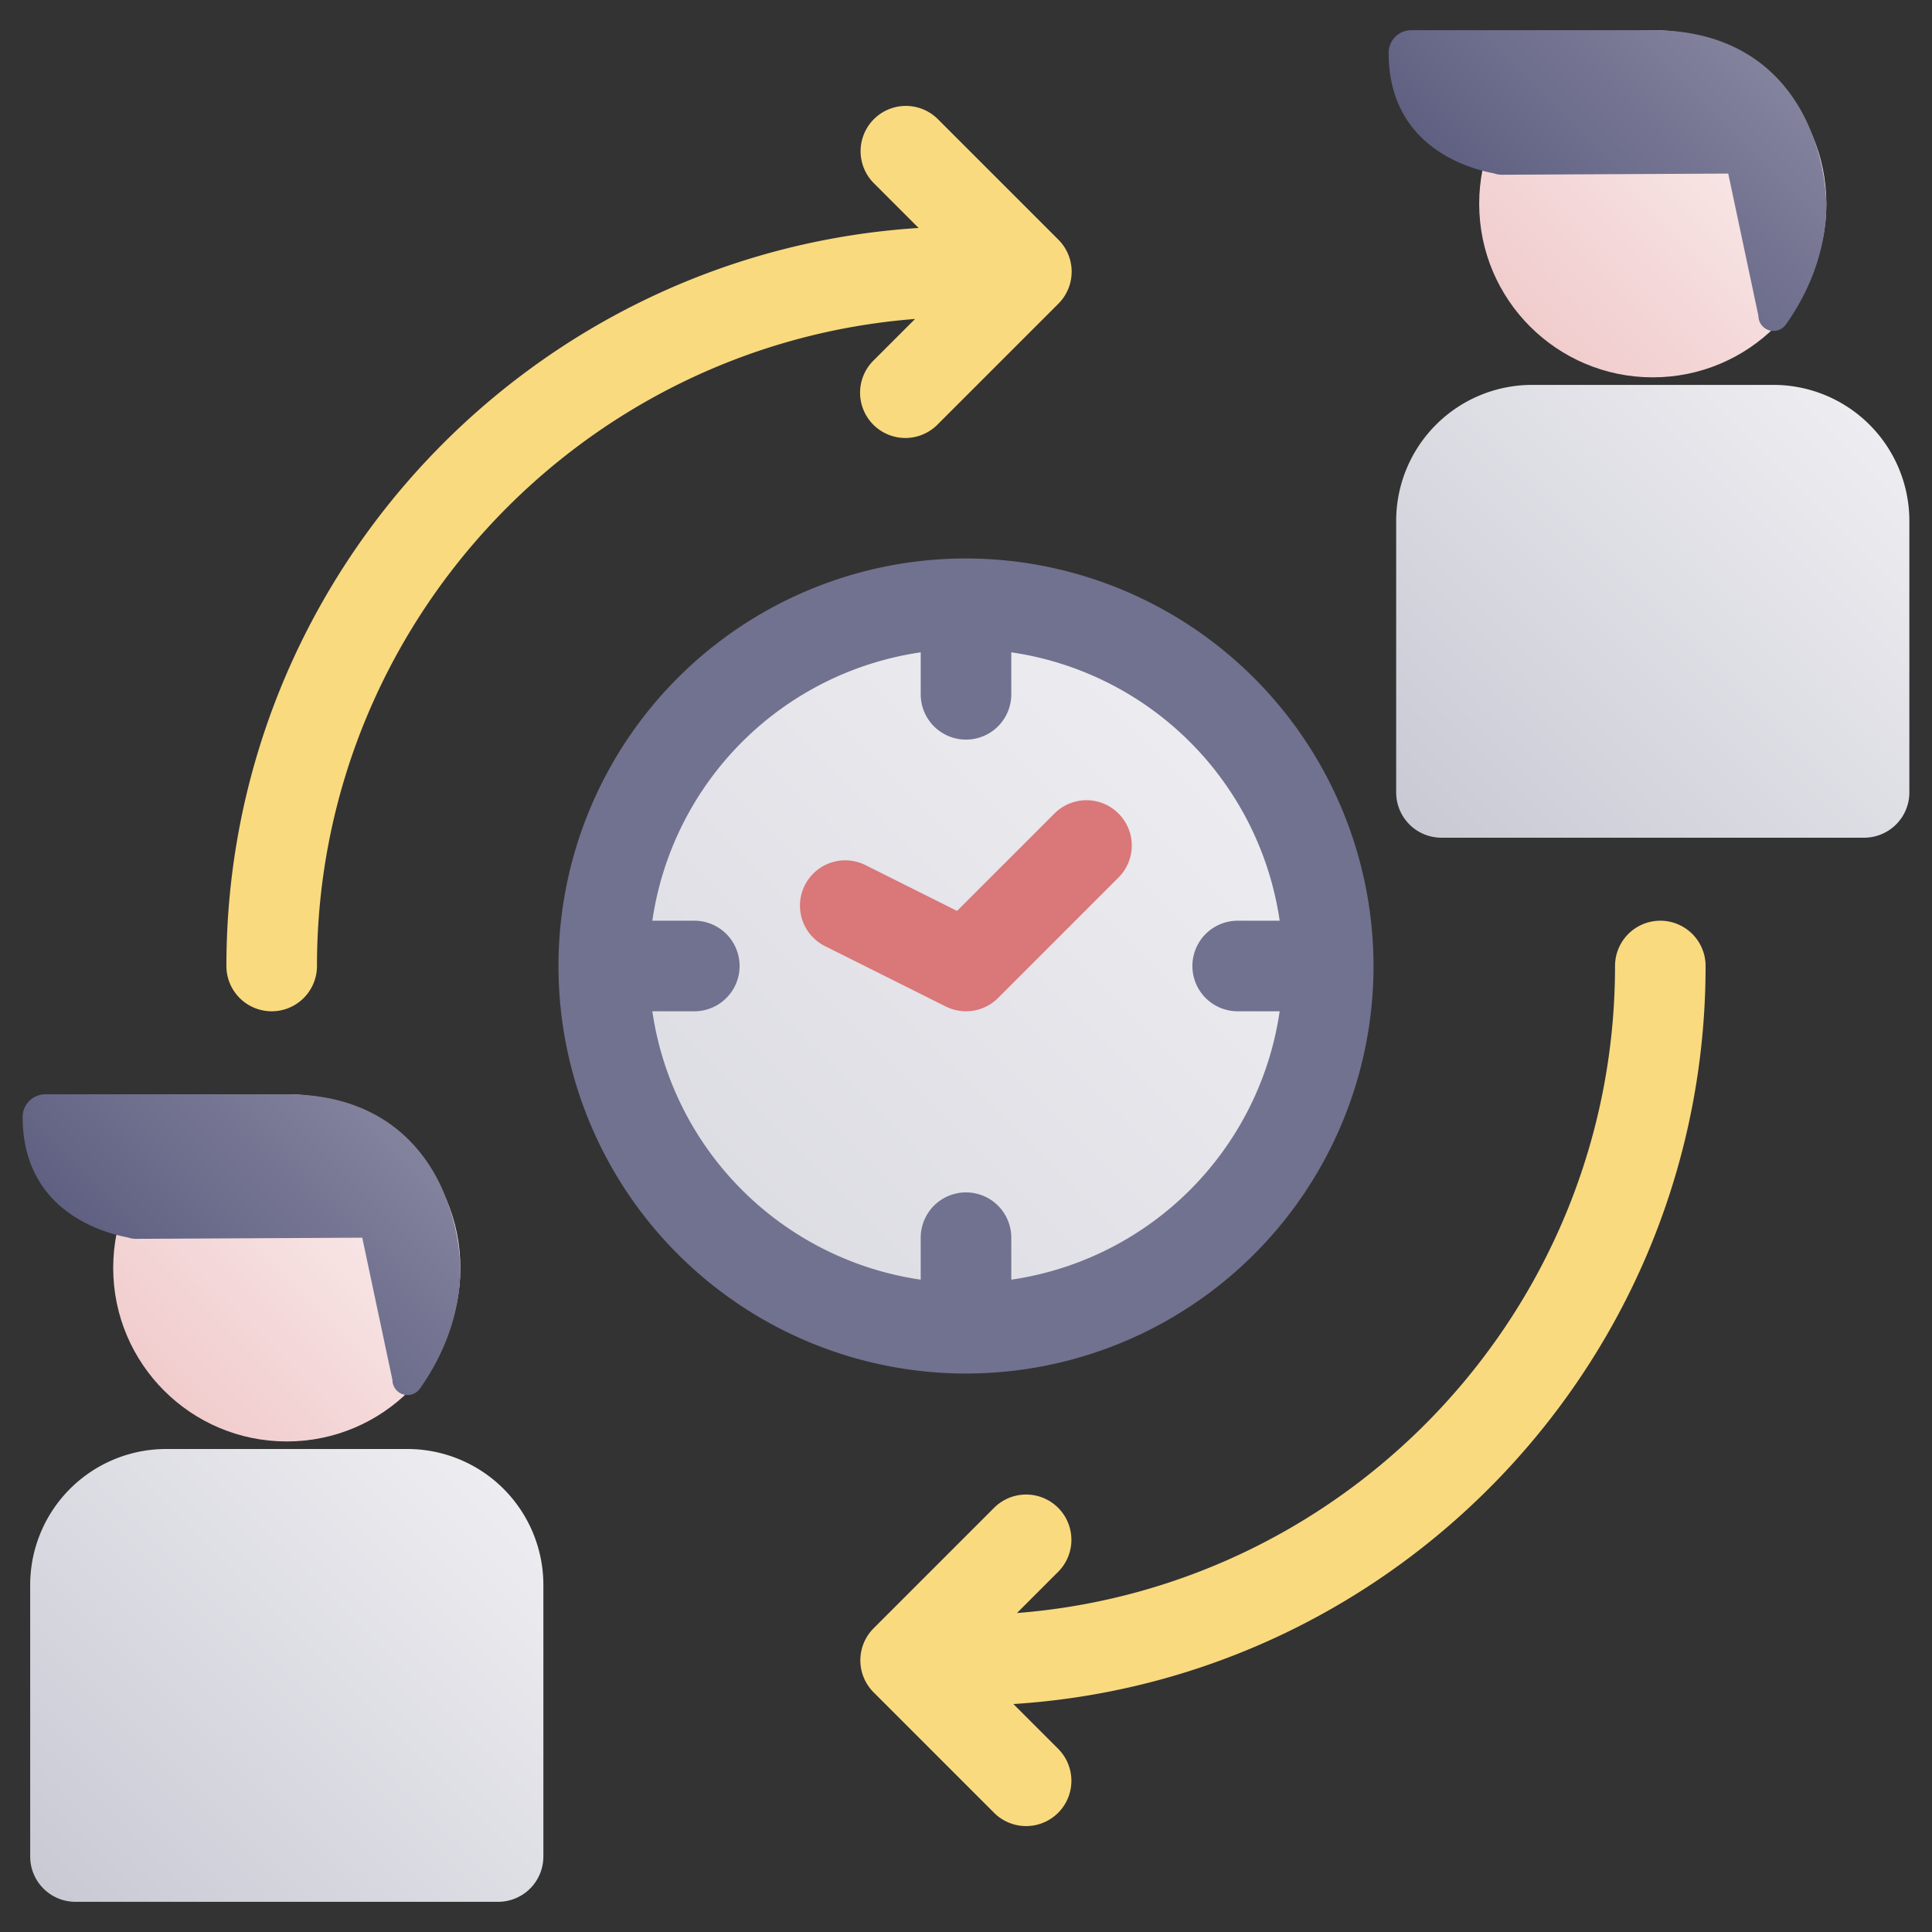
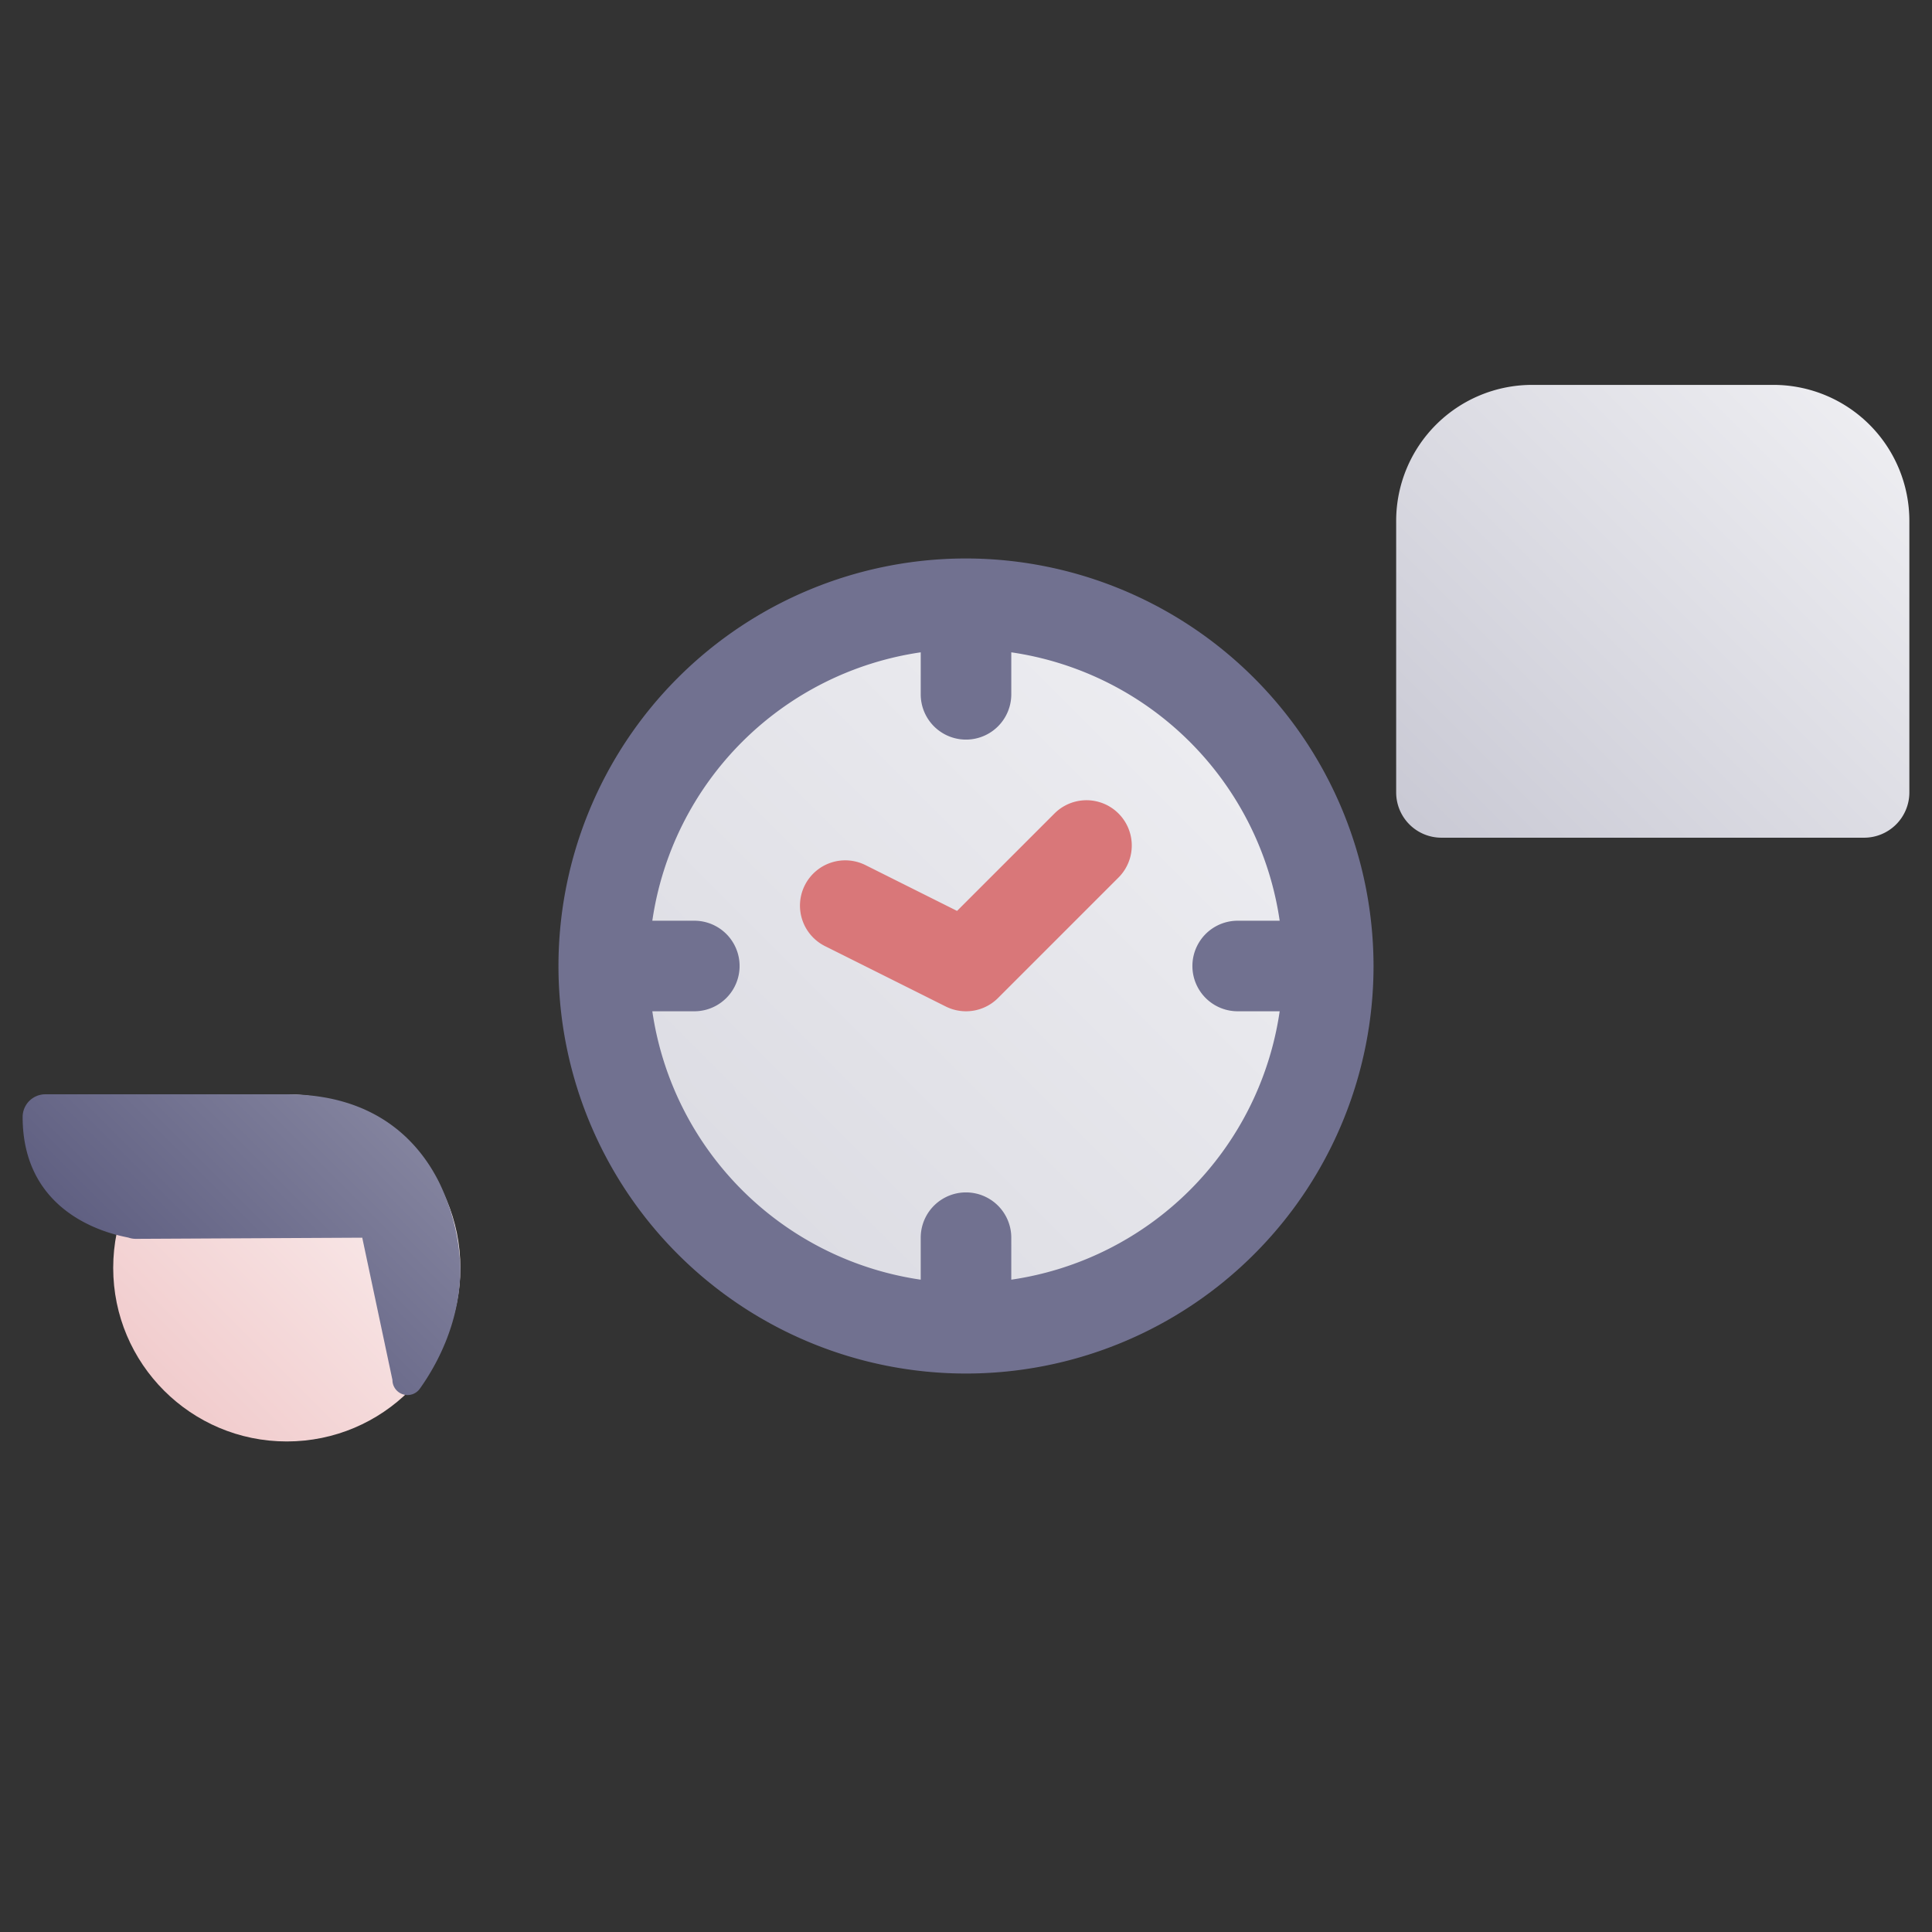
<svg xmlns="http://www.w3.org/2000/svg" xmlns:xlink="http://www.w3.org/1999/xlink" width="1024" height="1024" viewBox="0 0 512 512">
  <rect x="0" y="0" width="512" height="512" fill="#333333" stroke="none" />
  <linearGradient id="New_Gradient_Swatch_22" gradientUnits="userSpaceOnUse" x1="188.118" x2="323.882" y1="323.882" y2="188.118">
    <stop offset=".011" stop-color="#dcdce3" />
    <stop offset="1" stop-color="#ededf1" />
  </linearGradient>
  <linearGradient id="New_Gradient_Swatch_1" gradientUnits="userSpaceOnUse" x1="43.488" x2="108.512" y1="368.512" y2="303.488">
    <stop offset=".004" stop-color="#f1cccd" />
    <stop offset="1" stop-color="#faeeee" />
  </linearGradient>
  <linearGradient id="New_Gradient_Swatch_4" gradientUnits="userSpaceOnUse" x1="19.035" x2="132.965" y1="508.006" y2="394.077">
    <stop offset=".011" stop-color="#cacad5" />
    <stop offset="1" stop-color="#ededf1" />
  </linearGradient>
  <linearGradient id="New_Gradient_Swatch_3" gradientUnits="userSpaceOnUse" x1="42.851" x2="97.858" y1="346.592" y2="291.584">
    <stop offset=".011" stop-color="#606082" />
    <stop offset="1" stop-color="#83839e" />
  </linearGradient>
  <linearGradient id="New_Gradient_Swatch_1-2" x1="405.488" x2="470.512" xlink:href="#New_Gradient_Swatch_1" y1="86.512" y2="21.488" />
  <linearGradient id="New_Gradient_Swatch_4-2" x1="381.035" x2="494.965" xlink:href="#New_Gradient_Swatch_4" y1="226.006" y2="112.077" />
  <linearGradient id="New_Gradient_Swatch_3-2" x1="404.851" x2="459.858" xlink:href="#New_Gradient_Swatch_3" y1="64.592" y2="9.584" />
  <g id="_08-shift" data-name="08-shift">
    <g id="gradient">
      <circle cx="256" cy="256" fill="url(#New_Gradient_Swatch_22)" r="96" />
      <path d="m256 148a108 108 0 1 0 108 108 108.123 108.123 0 0 0 -108-108zm12 191.129v-11.129a12 12 0 0 0 -24 0v11.129a84.17 84.17 0 0 1 -71.129-71.129h11.129a12 12 0 0 0 0-24h-11.129a84.17 84.17 0 0 1 71.129-71.129v11.129a12 12 0 0 0 24 0v-11.129a84.17 84.17 0 0 1 71.129 71.129h-11.129a12 12 0 0 0 0 24h11.129a84.17 84.17 0 0 1 -71.129 71.129z" fill="#717190" />
      <path d="m256 268a11.977 11.977 0 0 1 -5.364-1.267l-32-16a12 12 0 1 1 10.734-21.466l24.26 12.133 25.885-25.884a12 12 0 0 1 16.97 16.97l-32 32a11.99 11.99 0 0 1 -8.485 3.514z" fill="#d97779" />
-       <path d="m280.485 63.515-32-32a12 12 0 0 0 -16.97 16.97l11.928 11.929c-102.243 6.497-183.443 91.73-183.443 195.586a12 12 0 0 0 24 0c0-90.3 69.945-164.565 158.5-171.472l-10.985 10.987a12 12 0 1 0 16.97 16.97l32-32a12 12 0 0 0 0-16.97z" fill="#fada7f" />
-       <path d="m452 256a12 12 0 0 0 -24 0c0 90.3-69.946 164.565-158.5 171.472l10.986-10.987a12 12 0 0 0 -16.97-16.97l-32 32a12 12 0 0 0 0 16.97l32 32a12 12 0 0 0 16.97-16.97l-11.928-11.929c102.242-6.497 183.442-91.73 183.442-195.586z" fill="#fada7f" />
      <circle cx="76" cy="336" fill="url(#New_Gradient_Swatch_1)" r="46" />
-       <path d="m108 384h-64a36.04 36.04 0 0 0 -36 36v72a12 12 0 0 0 12 12h112a12 12 0 0 0 12-12v-72a36.04 36.04 0 0 0 -36-36z" fill="url(#New_Gradient_Swatch_4)" />
      <path d="m116.366 313.317c-5.318-10.637-16.638-23.317-40.366-23.317h-63.953a6.013 6.013 0 0 0 -6.047 5.943c-.037 28.057 26.954 31.674 28.1 32.057a6 6 0 0 0 1.9.308l60-.308 8 37.7a4 4 0 0 0 7.264 2.316c5-7.016 10.736-18.228 10.736-32.016a55.916 55.916 0 0 0 -5.634-22.683z" fill="url(#New_Gradient_Swatch_3)" />
-       <circle cx="438" cy="54" fill="url(#New_Gradient_Swatch_1-2)" r="46" />
      <path d="m470 102h-64a36.04 36.04 0 0 0 -36 36v72a12 12 0 0 0 12 12h112a12 12 0 0 0 12-12v-72a36.04 36.04 0 0 0 -36-36z" fill="url(#New_Gradient_Swatch_4-2)" />
-       <path d="m478.366 31.317c-5.318-10.637-16.638-23.317-40.366-23.317h-63.953a6.013 6.013 0 0 0 -6.047 5.943c-.037 28.057 26.954 31.674 28.1 32.057a6 6 0 0 0 1.9.308l60-.308 8 37.7a4 4 0 0 0 7.264 2.316c5-7.016 10.736-18.228 10.736-32.016a55.916 55.916 0 0 0 -5.634-22.683z" fill="url(#New_Gradient_Swatch_3-2)" />
    </g>
  </g>
</svg>